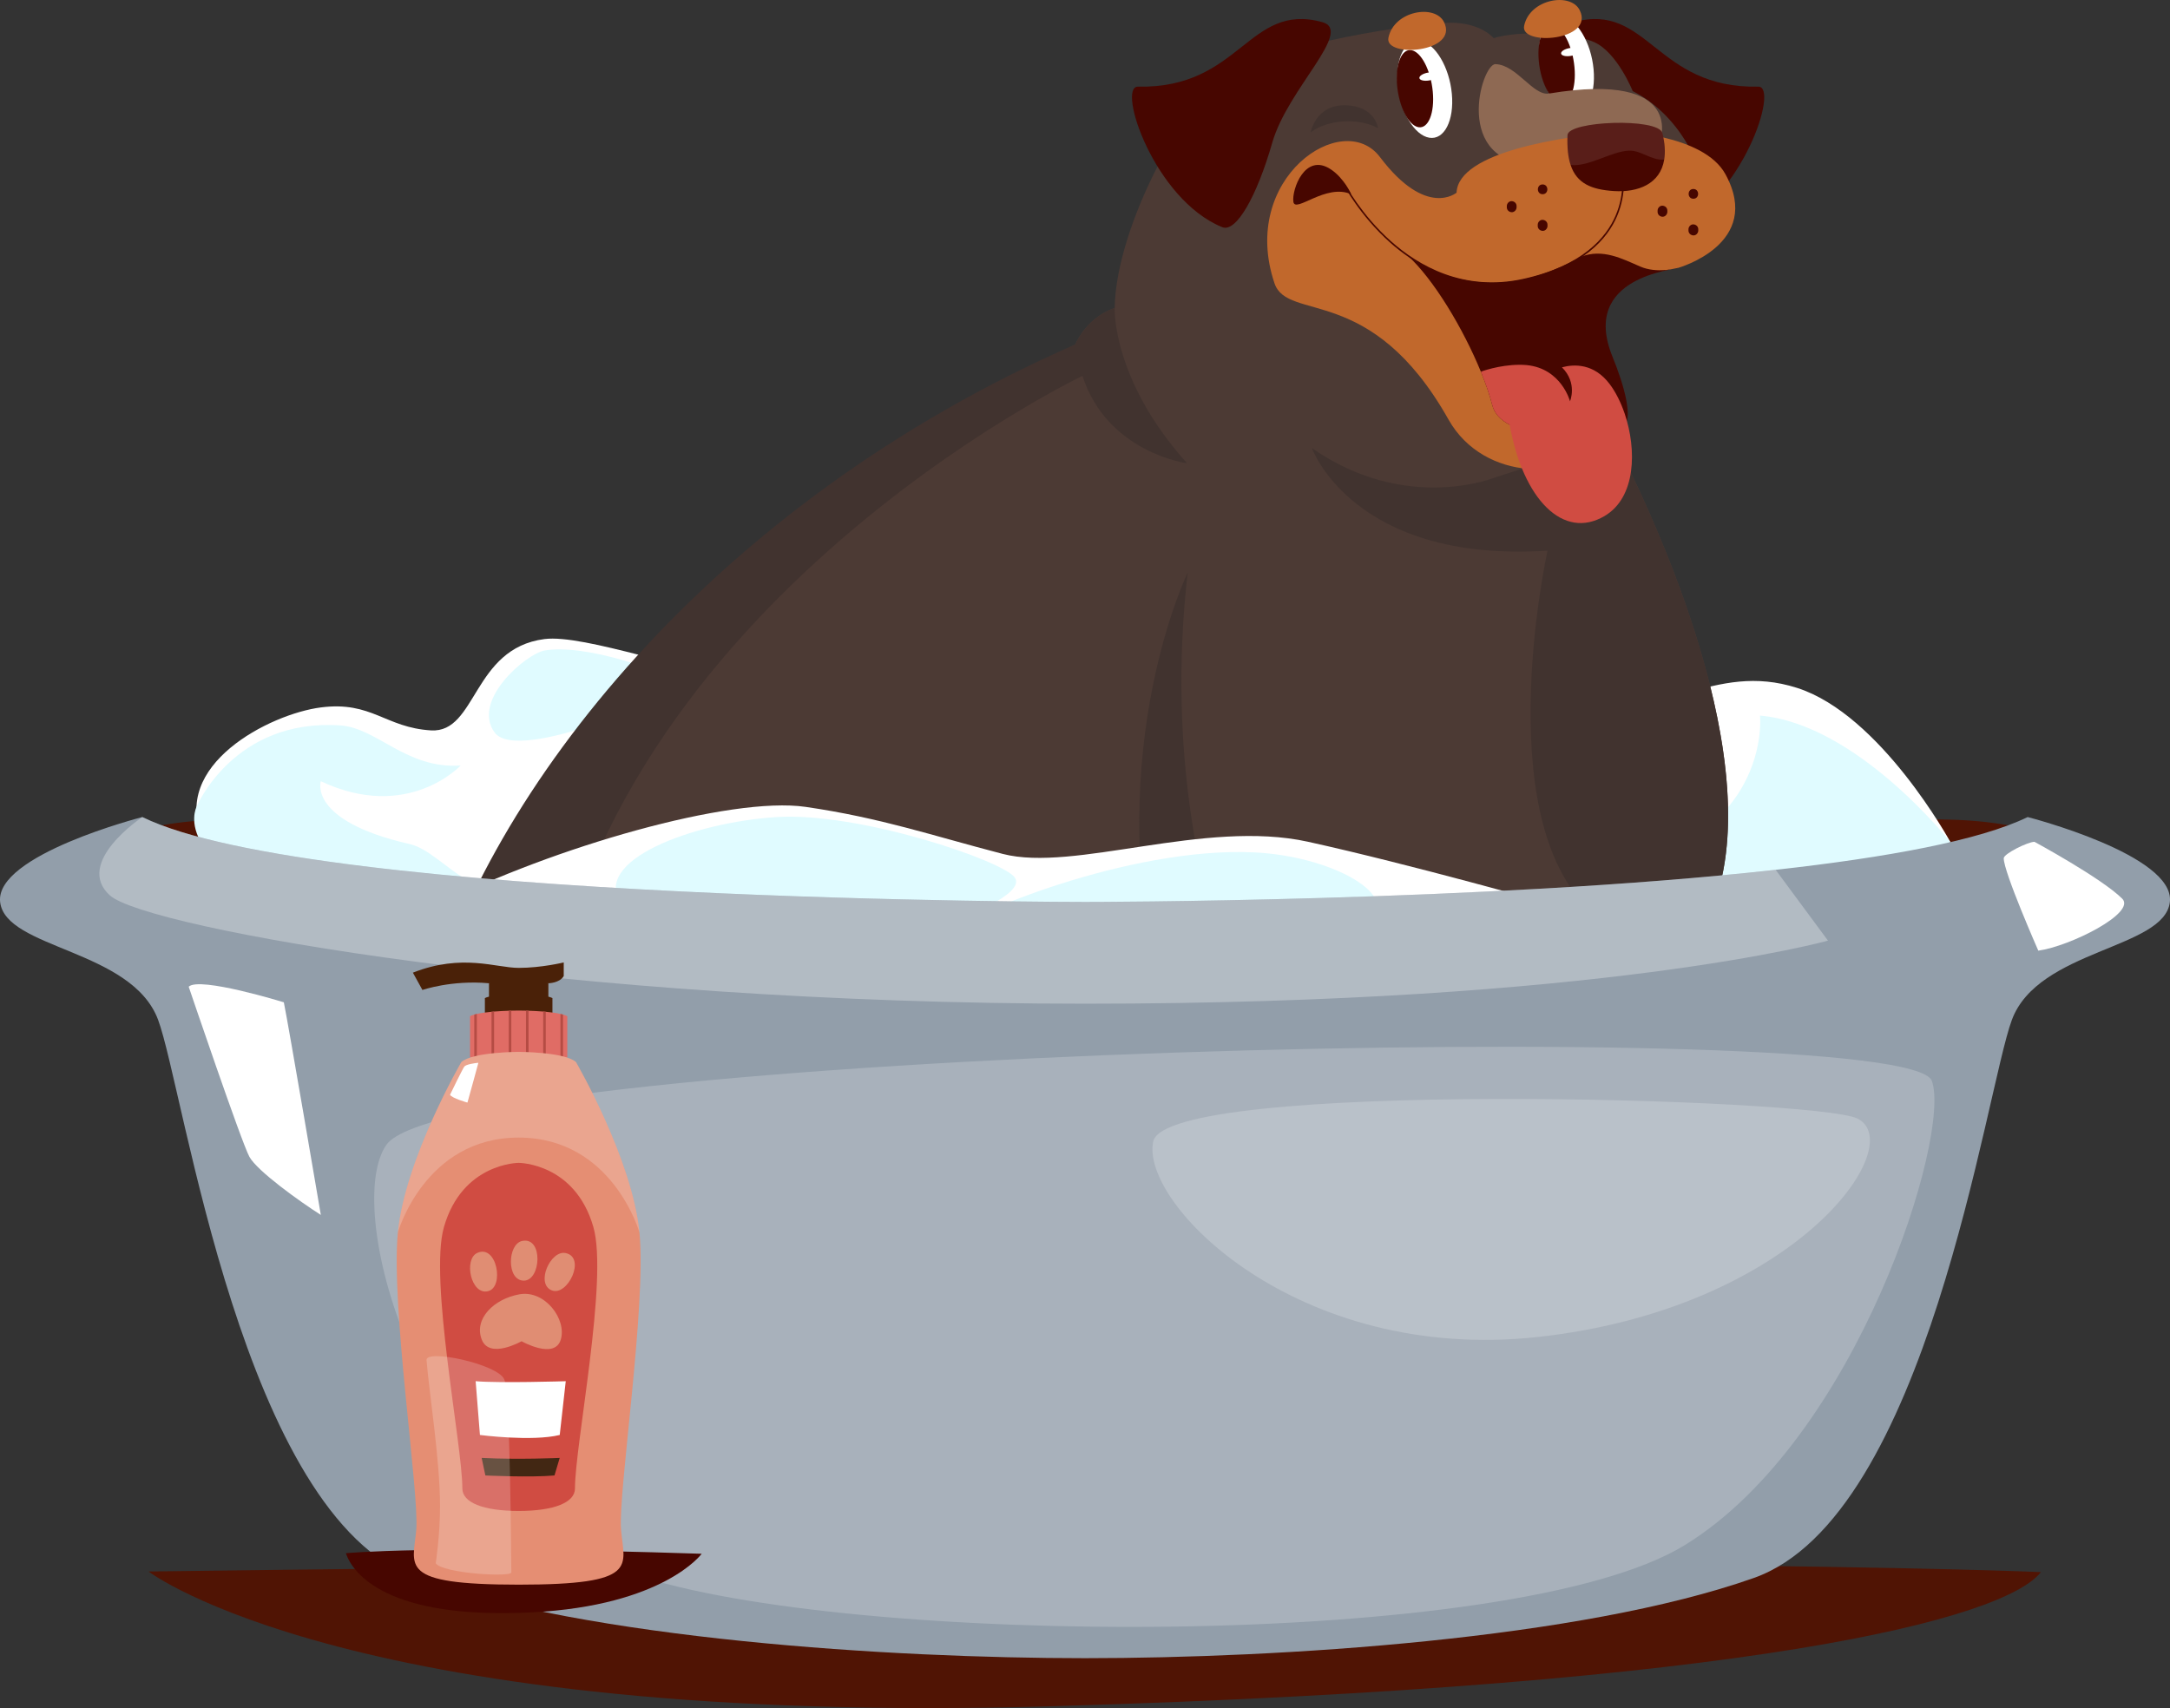
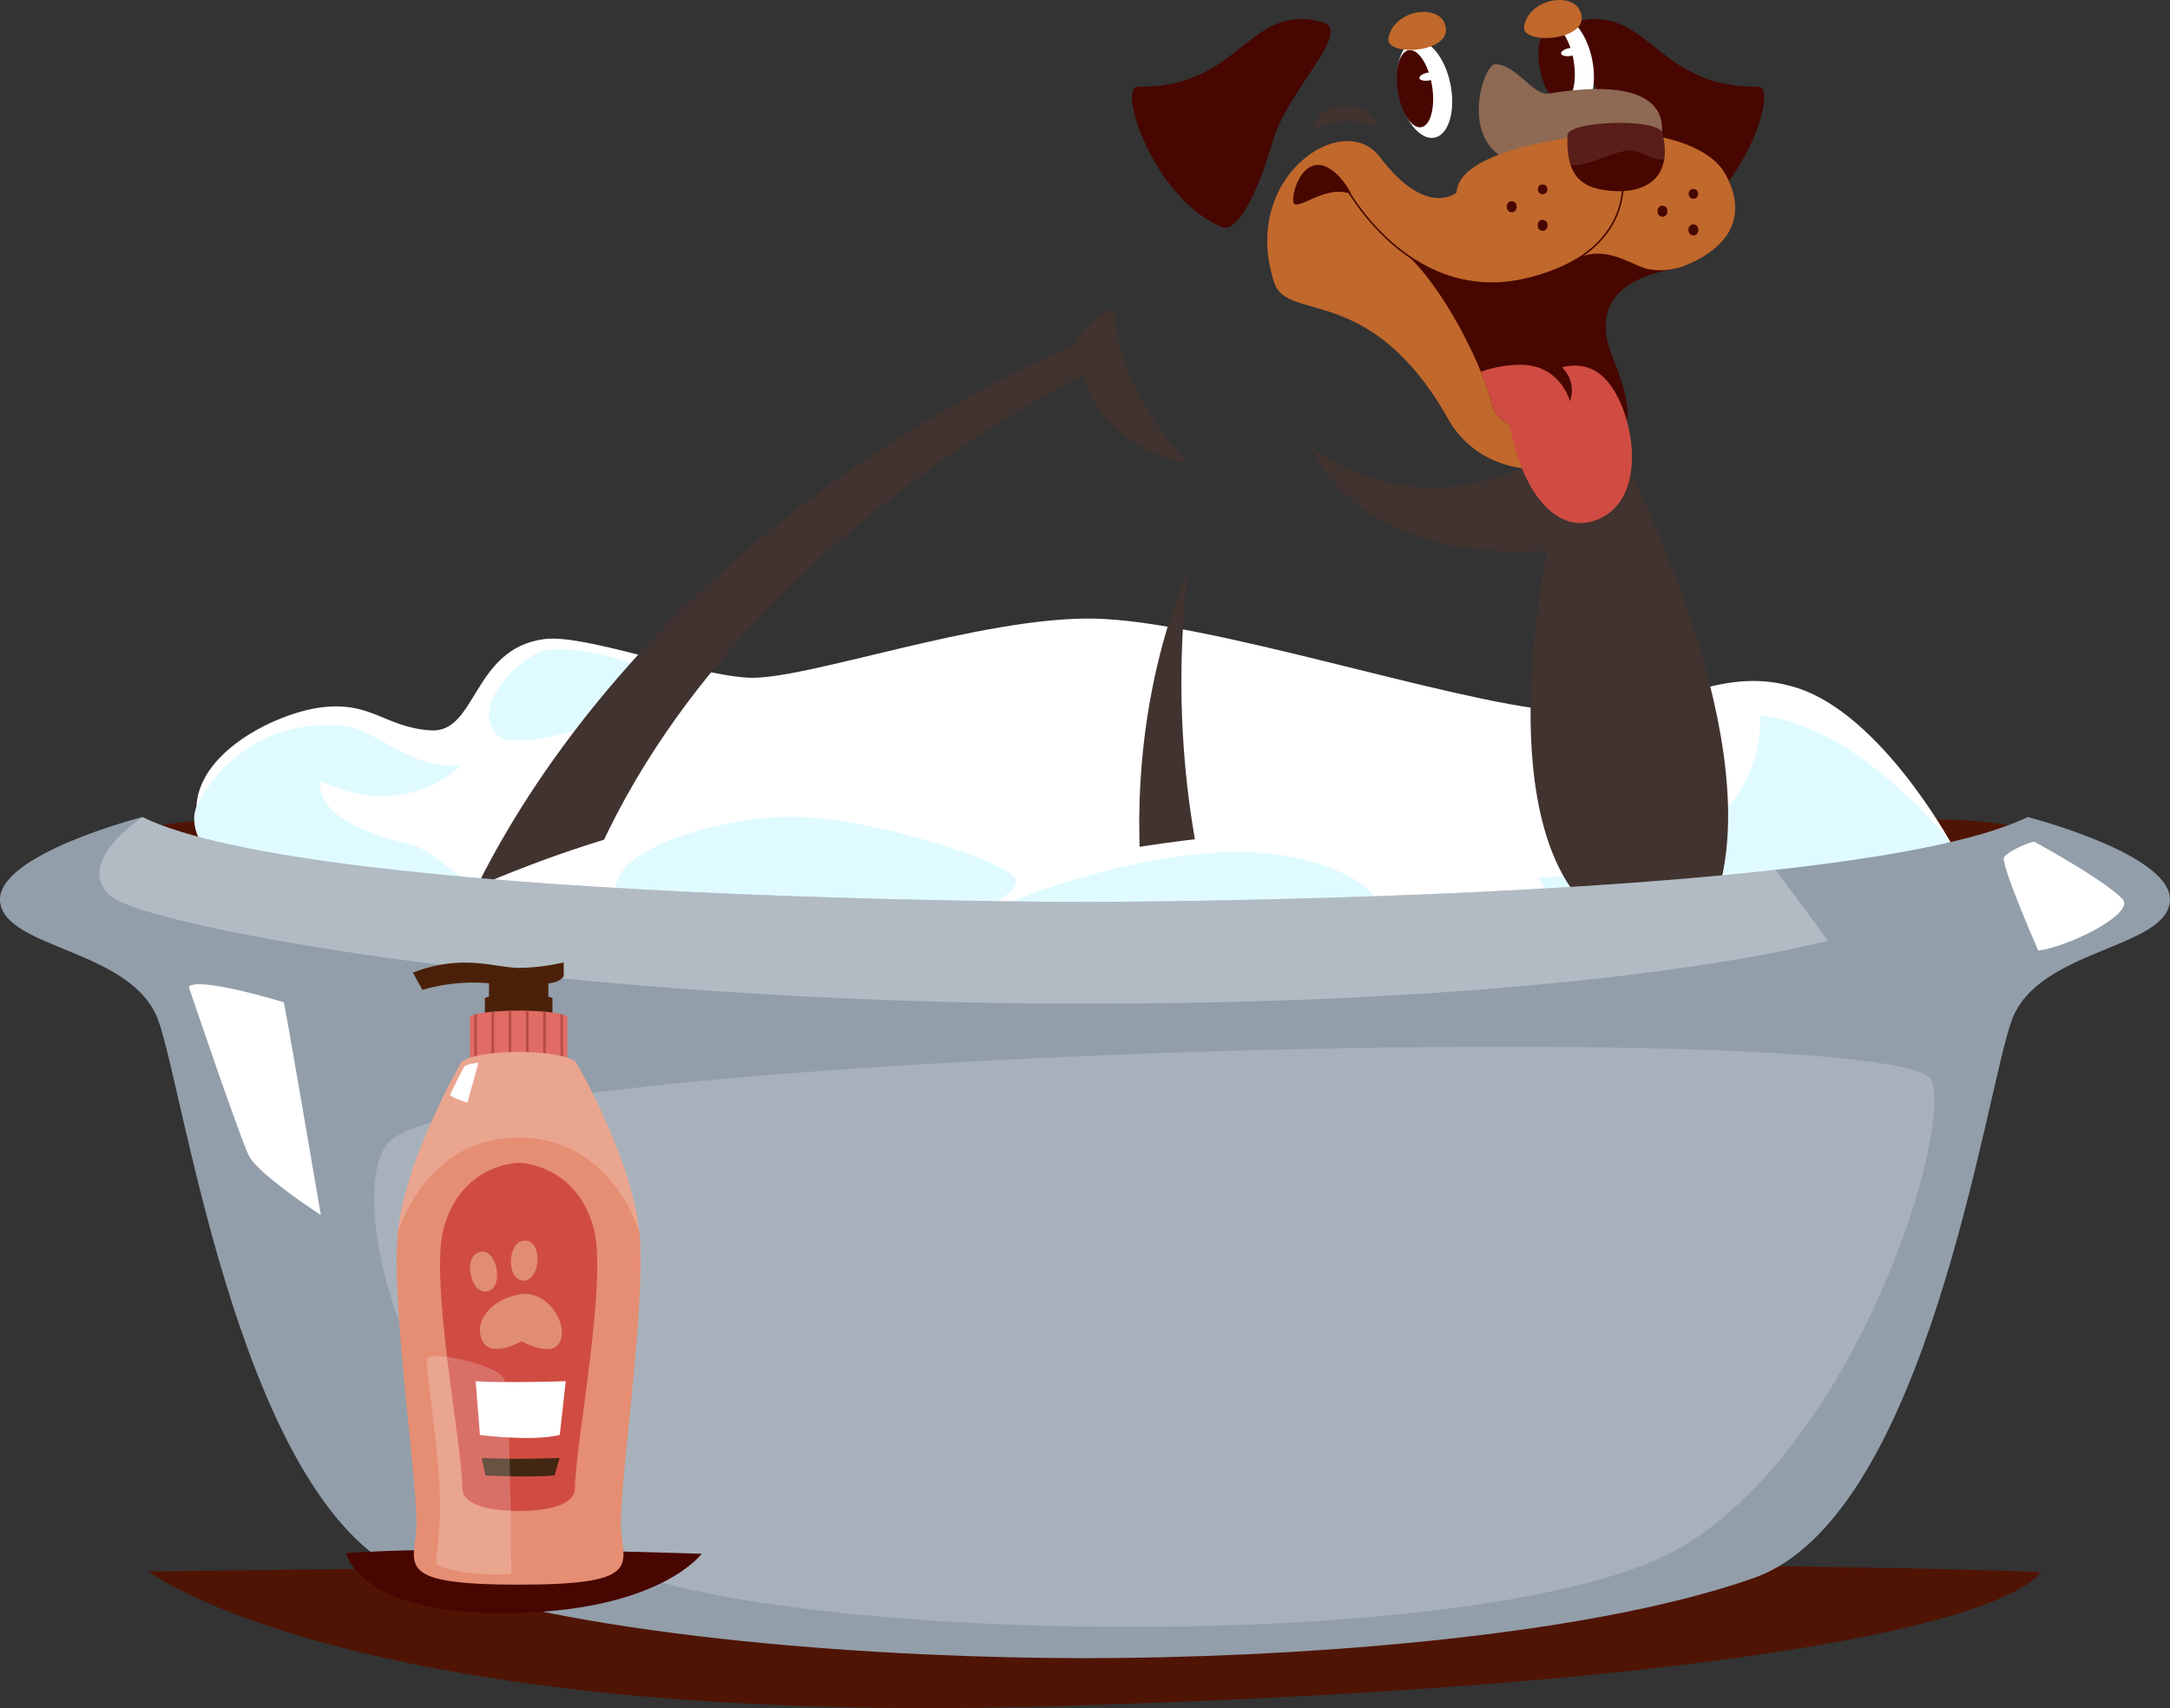
<svg xmlns="http://www.w3.org/2000/svg" width="705" height="555" viewBox="0 0 705 555" fill="none">
  <rect x="0" y="0" width="705" height="555" fill="#333333" stroke="none" />
  <g clip-path="url(#clip0_40_3503)">
    <path d="M663.08 510.82C663.08 510.82 523.881 504.4 48.253 510.62C48.253 510.62 113.993 561.041 342.097 554.389C570.21 547.737 651.238 525.894 663.069 510.82H663.08Z" fill="#501404" />
    <path d="M352.5 281.653C550.577 281.653 611.591 257.66 658.756 269.53V308.84L352.5 330.166L46.244 308.84V269.53C93.409 257.66 154.423 281.653 352.5 281.653Z" fill="#501404" />
    <path d="M633.603 273.526C633.603 273.526 610.999 232.17 583.838 223.516C556.677 214.85 540.702 234.173 505.252 230.927C469.803 227.669 392.813 201.789 355.672 201.009C318.53 200.229 261.079 221.323 242.894 220.195C224.709 219.067 189.936 205.974 176.879 207.65C153.482 210.665 154.93 238.211 140.034 237.325C125.126 236.429 120.823 227.732 104.235 229.862C87.636 231.991 55.094 248.689 66.015 272.334C66.015 272.334 78.618 344.081 233.04 358.492C568.868 389.811 633.614 273.536 633.614 273.536L633.603 273.526Z" fill="white" />
    <path d="M571.807 232.518C571.807 232.518 576.892 282.634 499.617 285.121L514.683 308.524C514.683 308.524 603.154 299.332 633.593 273.526C633.593 273.526 603.324 235.206 571.796 232.518H571.807Z" fill="#E0FBFF" />
    <path d="M63.827 262.183C63.827 262.183 75.858 233.309 110.621 235.712C122.547 236.535 132.009 249.933 149.655 248.731C149.655 248.731 132.548 267.169 104.224 253.844C104.224 253.844 99.921 266.695 133.077 274.253C144.823 276.931 154.465 297.782 193.954 297.782C193.954 297.782 166.761 316.283 112.228 300.228C53.169 282.844 63.837 262.193 63.837 262.193L63.827 262.183Z" fill="#E0FBFF" />
    <path d="M176.879 211.372C190.095 208.989 216.674 218.477 219.529 221.681C222.383 224.876 168.389 248.457 160.714 238.032C153.038 227.606 170.958 212.436 176.89 211.372H176.879Z" fill="#E0FBFF" />
    <path d="M511.363 7.179C535.458 0.601 537.816 28.821 571.236 28.157C578.161 28.02 565.96 64.874 543.821 73.823C539.349 75.637 532.635 63.914 527.592 46.341C522.56 28.768 501.055 9.993 511.363 7.179Z" fill="#470600" />
-     <path d="M178.655 326.551C219.465 332.148 299.542 327.12 375.918 319.024C383.848 318.191 391.745 317.305 399.548 316.42C446.776 310.98 490.779 304.634 520.9 299.269C543.631 295.221 557.883 291.109 558.824 287.472C569.957 244.315 542.626 180.116 529.844 153.572C527.307 148.311 525.351 144.527 524.378 142.682C523.945 141.849 523.702 141.406 523.702 141.406L522.708 141.122L518.014 139.815L512.738 138.349C510.306 133.669 508.456 129.136 507.124 124.729C502.736 110.203 504.068 97.216 508.911 86.136C508.953 86.041 508.995 85.947 509.037 85.852C513.097 76.701 519.557 68.858 527.169 62.523C527.349 62.365 527.529 62.228 527.709 62.08C529.062 60.973 530.457 59.898 531.885 58.886C534.591 56.957 537.404 55.196 540.279 53.626C543.293 51.971 546.38 50.505 549.456 49.261C549.456 49.261 549.097 48.439 548.346 47.111C546.105 43.137 540.396 34.598 530.436 29.59C530.436 29.59 525.425 17.046 517.929 13.694C517.083 13.314 516.121 12.977 515.053 12.671C513.182 12.144 511.025 11.722 508.72 11.417C508.646 11.417 508.562 11.396 508.477 11.385C508.403 11.385 508.329 11.364 508.255 11.364C505.94 11.069 503.487 10.889 501.034 10.837H500.875C499.268 10.795 497.682 10.805 496.139 10.868C491.942 11.027 488.051 11.533 485.26 12.397C485.26 12.397 481.274 7.379 471.198 7.379C470.659 7.379 470.003 7.4 469.274 7.442C465.51 7.632 459.389 8.307 452.199 9.403C445.909 10.373 438.793 11.649 431.72 13.219C419.371 15.96 407.139 19.565 399.654 23.814C392.38 27.936 383.414 39.911 376.066 54.1C368.274 69.175 362.311 86.758 362.142 100.083C352.785 103.288 349.339 111.932 349.339 111.932C239.056 166.116 154.211 302.199 151.547 311.044C149.137 319.034 159.635 323.957 178.666 326.561L178.655 326.551Z" fill="#4C3A34" />
    <path d="M375.918 319.024C383.848 318.191 391.745 317.305 399.548 316.42C390.73 291.573 379.037 245.2 385.867 186.04C385.867 186.04 358.505 242.175 375.918 319.034V319.024Z" fill="#41332F" />
    <path d="M426.212 145.591C426.212 145.591 439.544 182.983 502.768 178.935C502.768 178.935 482.046 272.419 520.91 299.268C543.641 295.22 557.893 291.109 558.834 287.472C572.177 235.755 530.278 153.835 524.378 142.682L485.862 155.089C485.862 155.089 456.989 167.023 426.212 145.591Z" fill="#41332F" />
    <path d="M138.691 330.092L176.086 344.598C190.327 199.196 351.675 122.136 351.675 122.136C359.784 147.162 385.677 150.535 385.677 150.535C361.148 123.254 362.142 100.062 362.142 100.062C352.785 103.266 349.339 111.911 349.339 111.911C230.915 163.839 158.43 257.102 138.691 330.092Z" fill="#41332F" />
    <path d="M454.081 27.556C454.885 36.242 459.484 43.938 464.347 44.749C469.211 45.561 472.488 39.173 471.685 30.476C470.881 21.79 466.282 14.094 461.419 13.282C456.555 12.471 453.267 18.859 454.081 27.556Z" fill="white" />
    <path d="M453.902 27.862C454.546 34.777 457.655 40.807 460.858 41.334C464.062 41.861 466.134 36.696 465.489 29.78C464.844 22.865 461.736 16.835 458.532 16.308C455.329 15.781 453.257 20.946 453.902 27.862Z" fill="#470600" />
    <path d="M461.144 25.395C461.271 26.091 462.708 26.428 464.368 26.133C466.018 25.838 467.265 25.026 467.138 24.33C467.012 23.634 465.574 23.297 463.914 23.592C462.264 23.887 461.017 24.699 461.144 25.395Z" fill="white" />
    <path d="M500.125 19.565C500.928 28.252 505.527 35.947 510.391 36.759C515.254 37.57 518.532 31.182 517.728 22.485C516.925 13.799 512.326 6.103 507.462 5.292C502.599 4.48 499.311 10.868 500.125 19.565Z" fill="white" />
    <path d="M499.935 19.881C500.579 26.797 503.688 32.827 506.891 33.354C510.095 33.881 512.167 28.715 511.522 21.8C510.877 14.885 507.769 8.855 504.565 8.328C501.362 7.801 499.29 12.966 499.935 19.881Z" fill="#470600" />
    <path d="M507.177 17.415C507.304 18.11 508.741 18.448 510.401 18.152C512.051 17.857 513.298 17.046 513.171 16.35C513.045 15.654 511.607 15.317 509.947 15.612C508.297 15.907 507.05 16.719 507.177 17.415Z" fill="white" />
    <path d="M499.089 53.583L539.169 46.331C539.169 46.331 548.558 22.907 503.254 30.392C498.116 31.245 492.713 21.03 485.852 20.841C481.284 20.714 471.642 53.478 499.089 53.583Z" fill="#8E6953" />
    <path d="M526.123 42.704C507.843 44.38 473.778 49.261 473.217 62.597C473.217 62.597 463.427 71.019 448.319 51.022C436.287 35.104 402.561 57.874 414.053 92.019C418.356 104.806 445.475 91.692 470.606 136.336C482.225 156.976 511.691 155.965 517.929 143.441L519.25 92.029L545.164 87.053C545.164 87.053 572.959 79.295 560.579 56.619C553.4 43.474 526.133 42.715 526.133 42.715L526.123 42.704Z" fill="#C1682C" />
    <path d="M501.171 59.929C503.223 59.929 503.223 63.102 501.171 63.102C499.12 63.102 499.12 59.929 501.171 59.929Z" fill="#470600" />
    <path d="M491.128 65.358C491.994 65.4 492.713 66.054 492.713 66.94V67.361C492.713 68.194 491.984 68.985 491.128 68.953C490.261 68.911 489.542 68.257 489.542 67.361V66.94C489.542 66.107 490.271 65.316 491.128 65.358Z" fill="#470600" />
    <path d="M501.171 71.43C502.038 71.472 502.757 72.126 502.757 73.012V73.433C502.757 74.266 502.028 75.057 501.171 75.014C500.305 74.972 499.586 74.319 499.586 73.433V73.012C499.586 72.179 500.315 71.388 501.171 71.43Z" fill="#470600" />
    <path d="M550.154 61.405C552.205 61.405 552.205 64.578 550.154 64.578C548.103 64.578 548.103 61.405 550.154 61.405Z" fill="#470600" />
    <path d="M540.11 66.834C540.977 66.876 541.696 67.53 541.696 68.416V68.837C541.696 69.67 540.967 70.461 540.11 70.429C539.243 70.387 538.524 69.733 538.524 68.837V68.416C538.524 67.583 539.254 66.792 540.11 66.834Z" fill="#470600" />
    <path d="M550.154 72.906C551.021 72.949 551.74 73.602 551.74 74.488V74.909C551.74 75.742 551.01 76.533 550.154 76.491C549.287 76.448 548.558 75.795 548.558 74.909V74.488C548.558 73.655 549.287 72.864 550.154 72.906Z" fill="#470600" />
    <path d="M510.264 53.594C512.262 59.634 517.073 61.616 524.336 62.08C532.191 62.575 539.402 59.761 540.671 51.865C541.072 49.472 540.924 46.615 540.078 43.242C538.82 38.203 509.439 39.247 509.259 43.917C509.101 47.944 509.439 51.117 510.264 53.594Z" fill="#470600" />
    <path d="M425.81 42.999C431.498 38.783 441.183 38.182 447.695 41.629C447.695 41.629 446.786 34.25 436.753 34.208C427.417 34.176 425.81 42.999 425.81 42.999Z" fill="#41332F" />
    <path d="M484.657 92.261C487.924 92.261 491.349 91.913 494.944 91.122C514.546 86.821 522.306 77.397 525.361 70.239C528.681 62.47 527.328 55.628 527.307 55.565C527.275 55.428 527.148 55.344 527.011 55.365C526.873 55.396 526.789 55.523 526.81 55.66C526.82 55.723 528.153 62.438 524.886 70.06C521.872 77.091 514.207 86.379 494.838 90.627C475.448 94.875 460.763 86.284 451.85 78.335C442.176 69.701 437.028 59.919 436.985 59.824C436.922 59.697 436.763 59.655 436.647 59.718C436.52 59.782 436.478 59.94 436.541 60.056C436.594 60.151 441.775 69.997 451.512 78.704C458.86 85.272 470.109 92.271 484.668 92.271L484.657 92.261Z" fill="#470600" />
    <path d="M439.005 63.123C439.005 63.123 436.721 57.926 432.365 55.028C423.971 49.44 419.636 61.648 420.196 65.559C420.756 69.459 430.769 59.444 439.005 63.123Z" fill="#470600" />
    <path d="M457.179 82.9C465.785 90.669 475.48 106.988 481.115 120.787C482.722 124.687 483.991 128.387 484.816 131.634C485.524 134.417 487.575 136.526 490.451 138.012H490.461C500.03 142.945 518.204 145.328 527.338 138.771C530.849 136.241 527.561 124.93 523.881 115.916C513.161 89.678 544.73 87.665 545.132 87.053C544.783 87.148 538.366 88.982 532.868 86.6C527.212 84.165 520.657 80.623 513.594 83.459C513.594 83.459 499.829 91.808 485.661 91.903C468.481 92.018 457.813 83.438 457.168 82.9H457.179Z" fill="#470600" />
    <path d="M493.633 118.541C493.919 118.541 494.183 118.541 494.458 118.541C494.712 118.541 494.955 118.552 495.209 118.573C495.462 118.583 495.716 118.605 495.959 118.626C495.97 118.626 495.991 118.626 496.002 118.626C507.293 119.743 510.074 130.39 510.074 130.39C510.074 130.39 512.6 124.476 507.452 119.353C511.406 118.288 517.866 118.014 522.993 124.845C524.917 127.396 526.588 130.728 527.846 134.438C531.79 146.171 531.525 161.615 521.323 167.655C507.896 175.604 494.828 162.3 490.451 138.012C490.451 138.012 490.451 138.001 490.44 138.001C487.565 136.515 485.513 134.407 484.805 131.624C483.98 128.377 482.701 124.677 481.105 120.776C481.105 120.776 486.93 118.552 493.623 118.531L493.633 118.541Z" fill="#D04C42" />
    <path d="M429.574 7.179C405.479 0.601 403.121 28.821 369.702 28.157C362.777 28.02 374.977 64.874 397.116 73.823C401.588 75.637 408.302 63.914 413.345 46.341C418.378 28.768 439.882 9.993 429.574 7.179Z" fill="#470600" />
    <path d="M469.137 7.168C466.208 1.265 452.886 3.447 451.079 12.27C449.715 18.912 474.095 17.141 469.137 7.168Z" fill="#C1682C" />
    <path d="M513.224 3.31C510.296 -2.593 496.974 -0.411 495.166 8.412C493.802 15.053 518.183 13.282 513.224 3.31Z" fill="#C1682C" />
    <path opacity="0.1" d="M510.264 53.594C510.38 53.615 510.475 53.615 510.592 53.626C516.195 54.132 523.395 49.303 529.02 48.956C533.196 48.703 536.294 52.181 540.671 51.865C541.072 49.472 540.924 46.615 540.078 43.242C538.82 38.203 509.439 39.247 509.259 43.917C509.101 47.944 509.439 51.117 510.264 53.594Z" fill="white" />
    <path d="M505.242 294.156C505.242 294.156 458.606 280.936 424.975 273.515C391.344 266.094 348.969 283.477 325.773 277.458C302.576 271.438 286.178 265.735 261.766 262.183C237.354 258.63 179.607 275.286 142.169 294.156C142.169 294.156 414.899 326.477 505.252 294.156H505.242Z" fill="white" />
    <path d="M407.541 276.962C432.376 278.217 453.267 290.266 445.972 297.782C438.666 305.298 314.238 304.497 313.096 301.303C311.944 298.109 366.826 274.917 407.541 276.973V276.962Z" fill="#E0FBFF" />
    <path d="M309.449 299.511C310.823 298.879 333.596 290.614 329.674 285.111C325.751 279.608 279.052 263.796 252.314 265.482C225.576 267.169 191.353 279.556 202.052 294.156C212.741 308.756 295.038 306.205 309.438 299.511H309.449Z" fill="#E0FBFF" />
    <path d="M0.042 293.07C1.755 308.398 42.819 308.398 51.372 331.389C59.925 354.37 78.744 492.804 135.213 512.728C191.67 532.652 289.191 538.787 352.5 538.787C415.808 538.787 513.33 532.652 569.787 512.728C626.255 492.804 645.075 354.381 653.628 331.389C662.181 308.398 703.234 308.398 704.958 293.07C706.67 277.742 658.756 265.482 658.756 265.482C643.14 273.115 612.723 278.638 576.892 282.623C483.209 293.07 352.5 293.07 352.5 293.07C352.5 293.07 102.702 293.07 46.244 265.482C46.244 265.482 -1.66 277.742 0.042 293.07Z" fill="#929EAA" />
    <path opacity="0.3" d="M35.714 290.941C47.481 301.609 184.354 326.129 352.5 326.129C520.646 326.129 593.882 305.636 593.882 305.636L576.881 282.634C483.198 293.081 352.489 293.081 352.489 293.081C352.489 293.081 102.691 293.081 46.234 265.493C46.234 265.493 23.936 280.283 35.703 290.941H35.714Z" fill="white" />
    <path d="M61.3 320.594C61.3 320.594 78.469 371.258 81.039 375.896C83.608 380.535 97.32 390.36 104.235 394.766C104.235 394.766 93.81 333.498 92.214 325.676C92.214 325.676 64.778 317.211 61.31 320.605L61.3 320.594Z" fill="white" />
    <path opacity="0.2" d="M627.63 351.197C619.531 329.397 146.927 341.604 125.539 371.975C110.874 392.795 136.767 487.87 205.742 511.442C274.718 535.002 491.275 536.573 547.416 502.017C603.556 467.451 634.037 368.486 627.619 351.208L627.63 351.197Z" fill="white" />
    <path d="M660.965 273.526C660.965 273.526 682.819 285.364 689.479 292.005C694.11 296.623 672.542 307.47 662.213 308.893C662.213 308.893 650.921 283.256 650.985 278.86C651.006 277.405 658.755 273.568 660.965 273.526Z" fill="white" />
-     <path opacity="0.2" d="M603.45 363.446C590.14 356.784 378.931 350.649 374.66 370.91C370.378 391.171 421.539 442.941 499.512 434.434C583.257 425.295 620.504 371.975 603.461 363.446H603.45Z" fill="white" />
    <path d="M112.376 504.684C112.376 504.684 138.543 501.933 227.966 504.863C227.966 504.863 215.68 521.73 172.735 523.902C125.771 526.284 114.596 511.283 112.365 504.674L112.376 504.684Z" fill="#470600" />
    <path d="M168.506 323.04C168.506 323.04 159.952 323.04 157.531 324.305V333.666H179.48V324.305C177.059 323.04 168.506 323.04 168.506 323.04Z" fill="#4A2108" />
    <path d="M168.506 318.381C168.506 318.381 160.988 318.381 158.863 319.498V327.721H178.158V319.498C176.023 318.381 168.516 318.381 168.516 318.381H168.506Z" fill="#4A2108" />
    <path d="M134.134 316.03L137.242 321.67C137.242 321.67 146.663 318.381 158.863 319.488C159.603 319.551 178.158 319.488 178.158 319.488C178.158 319.488 181.816 319.456 183.149 317.137V312.72C183.149 312.72 175.938 314.491 168.516 314.491C161.094 314.491 150.226 309.736 134.145 316.04L134.134 316.03Z" fill="#4A2108" />
    <path d="M184.301 330.177V343.639H152.71V330.177C153.08 329.987 153.556 329.808 154.095 329.66C154.359 329.586 154.634 329.513 154.93 329.449C156.305 329.144 157.986 328.922 159.699 328.754C159.973 328.733 160.248 328.701 160.534 328.68C162.236 328.543 163.917 328.458 165.302 328.416C165.598 328.416 165.873 328.395 166.137 328.395C167.575 328.353 168.516 328.353 168.516 328.353C168.516 328.353 169.457 328.353 170.895 328.395C171.159 328.395 171.434 328.416 171.73 328.416C173.105 328.458 174.796 328.543 176.498 328.68C176.773 328.701 177.048 328.733 177.334 328.754C179.046 328.912 180.727 329.133 182.102 329.449C182.398 329.513 182.673 329.586 182.937 329.66C183.476 329.818 183.952 329.987 184.322 330.177H184.301Z" fill="#E06C65" />
    <path d="M154.92 329.449V343.649H154.085V329.66C154.349 329.587 154.624 329.513 154.92 329.449Z" fill="#B54C44" />
    <path d="M160.523 328.68V343.639H159.688V328.754C159.963 328.733 160.238 328.701 160.523 328.68Z" fill="#B54C44" />
    <path d="M166.116 328.395V343.649H165.281V328.427C165.577 328.427 165.852 328.406 166.116 328.406V328.395Z" fill="#B54C44" />
    <path d="M171.72 328.416V343.639H170.884V328.385C171.149 328.385 171.424 328.406 171.72 328.406V328.416Z" fill="#B54C44" />
    <path d="M177.313 328.754V343.639H176.477V328.68C176.752 328.701 177.027 328.733 177.313 328.754Z" fill="#B54C44" />
    <path d="M182.916 329.66V343.649H182.081V329.449C182.377 329.513 182.652 329.587 182.916 329.66Z" fill="#B54C44" />
    <path d="M201.767 496.989C202.761 508.933 208.089 514.899 168.506 514.899C128.922 514.899 134.25 508.933 135.244 496.989C136.238 485.056 126.934 424.367 129.26 400.49C131.586 376.613 149.877 345.114 149.877 345.114C153.535 341.794 168.506 341.794 168.506 341.794C168.506 341.794 183.466 341.794 187.134 345.114C187.134 345.114 205.425 376.613 207.751 400.49C210.077 424.367 200.773 485.056 201.767 496.989Z" fill="#E58E73" />
    <path d="M192.78 398.698C186.796 377.846 168.506 377.846 168.506 377.846C168.506 377.846 150.215 377.846 144.231 398.698C139.346 415.712 150.215 469.401 150.215 483.664C150.215 488.155 156.865 490.948 168.506 490.948C180.146 490.948 186.796 488.155 186.796 483.664C186.796 469.401 197.665 415.712 192.78 398.698Z" fill="#D04C42" />
    <path d="M154.529 448.792L155.924 466.26C155.924 466.26 172.798 468.474 181.848 466.26L183.804 448.792C183.804 448.792 162.077 449.456 154.539 448.792H154.529Z" fill="white" />
    <path d="M156.485 473.723L157.69 479.416C157.69 479.416 172.312 480.133 180.146 479.416L181.838 473.723C181.838 473.723 168.495 474.324 156.474 473.723H156.485Z" fill="#422713" />
    <g opacity="0.2">
      <path d="M207.751 400.479C207.751 400.479 199.029 369.634 168.506 369.634C137.983 369.634 129.26 400.479 129.26 400.479C131.586 376.602 149.877 345.104 149.877 345.104C153.535 341.783 168.506 341.783 168.506 341.783C168.506 341.783 183.466 341.783 187.134 345.104C187.134 345.104 205.425 376.602 207.751 400.479Z" fill="white" />
    </g>
    <path d="M146.219 355.709C146.219 355.709 150.321 347.202 150.871 346.538C151.42 345.873 154.085 345.431 155.417 345.325C155.417 345.325 152.308 356.826 151.864 358.26C151.864 358.26 146.768 356.826 146.208 355.719L146.219 355.709Z" fill="white" />
    <g opacity="0.2">
      <path d="M141.567 507.931C141.567 507.931 142.962 498.981 142.962 489.357C142.962 474.43 139.389 452.355 138.575 441.93C138.279 438.229 161.855 443.258 163.854 448.234C165.852 453.209 166.074 509.249 166.127 510.915C166.18 512.57 143.639 511.241 141.567 507.931Z" fill="white" />
    </g>
    <path d="M156.527 435.299C153.852 428.531 160.47 422.027 168.78 420.551C177.101 419.086 184.216 428.773 182.176 435.32C180.135 441.866 169.446 435.805 169.446 435.805C169.446 435.805 159.064 441.729 156.527 435.299Z" fill="#E08D73" />
    <path d="M169.668 403.21C176.562 401.787 175.801 416.165 170.155 416.113C164.498 416.06 164.847 404.201 169.668 403.21Z" fill="#E08D73" />
    <path d="M155.047 407.11C161.432 404.158 163.991 418.326 158.483 419.56C152.964 420.804 150.585 409.176 155.047 407.11Z" fill="#E08D73" />
-     <path d="M183.688 407.142C190.602 408.459 184.375 421.457 179.173 419.244C173.972 417.03 178.856 406.214 183.688 407.142Z" fill="#E08D73" />
  </g>
  <defs>
    <clipPath id="clip0_40_3503">
      <rect width="705" height="555" fill="white" />
    </clipPath>
  </defs>
</svg>